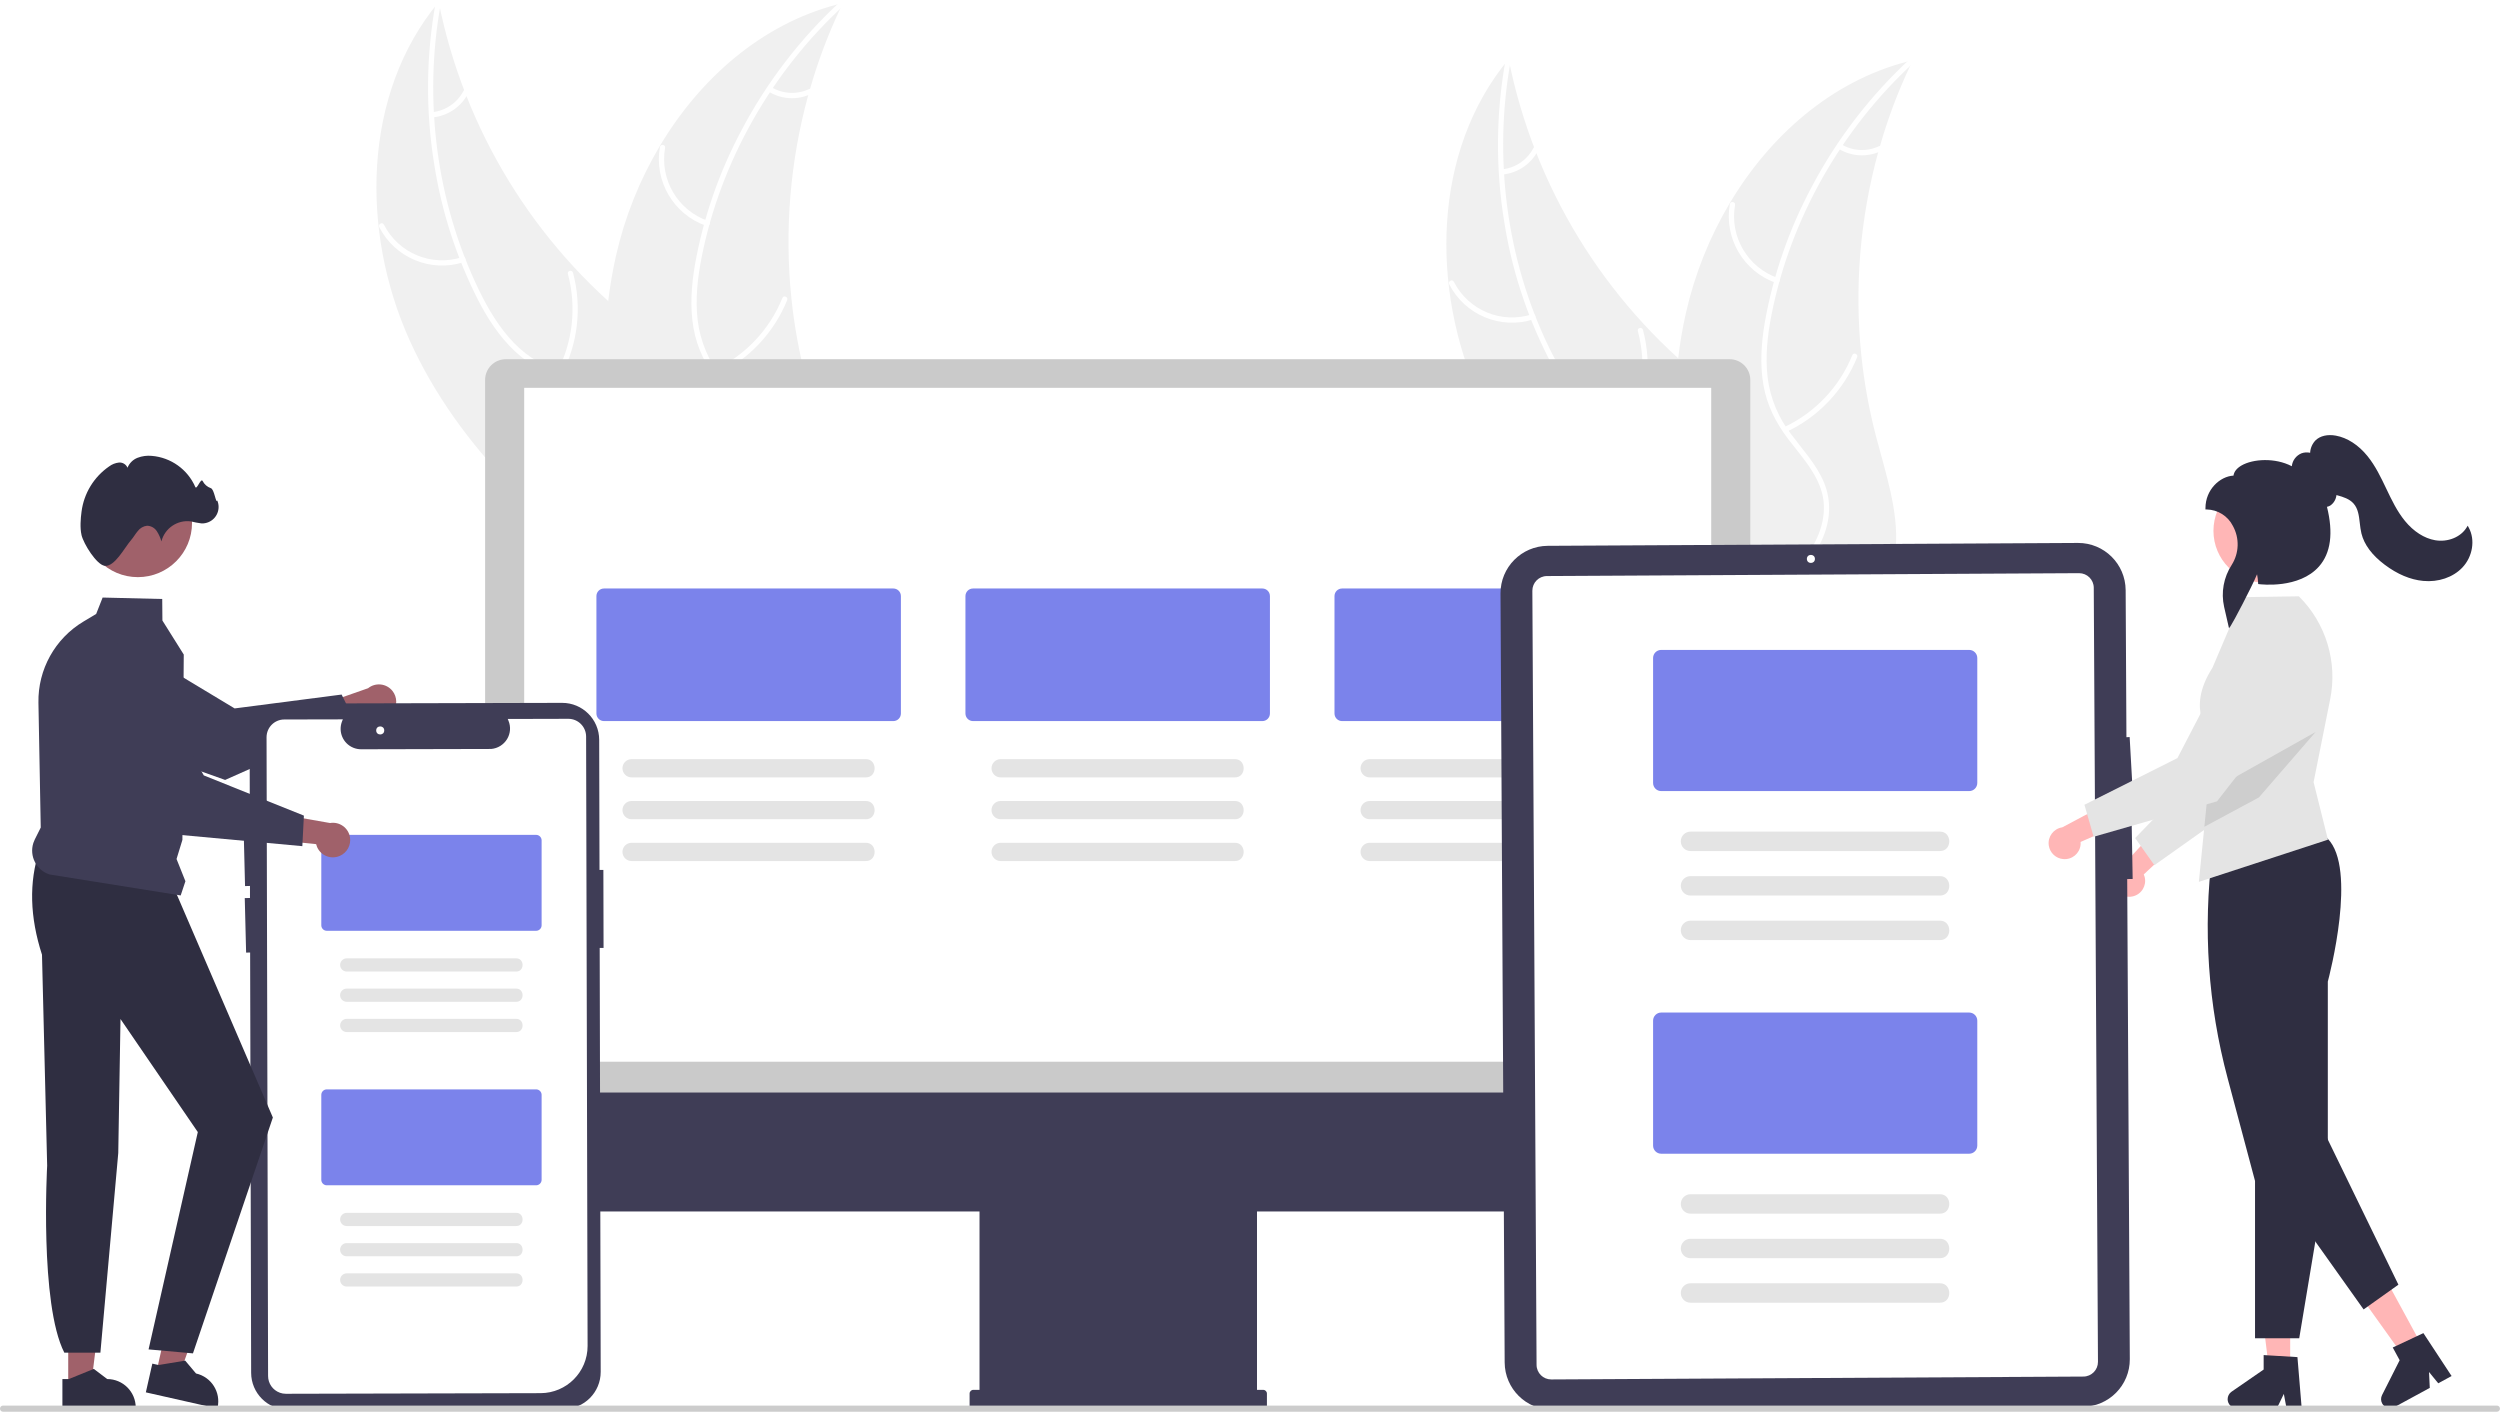
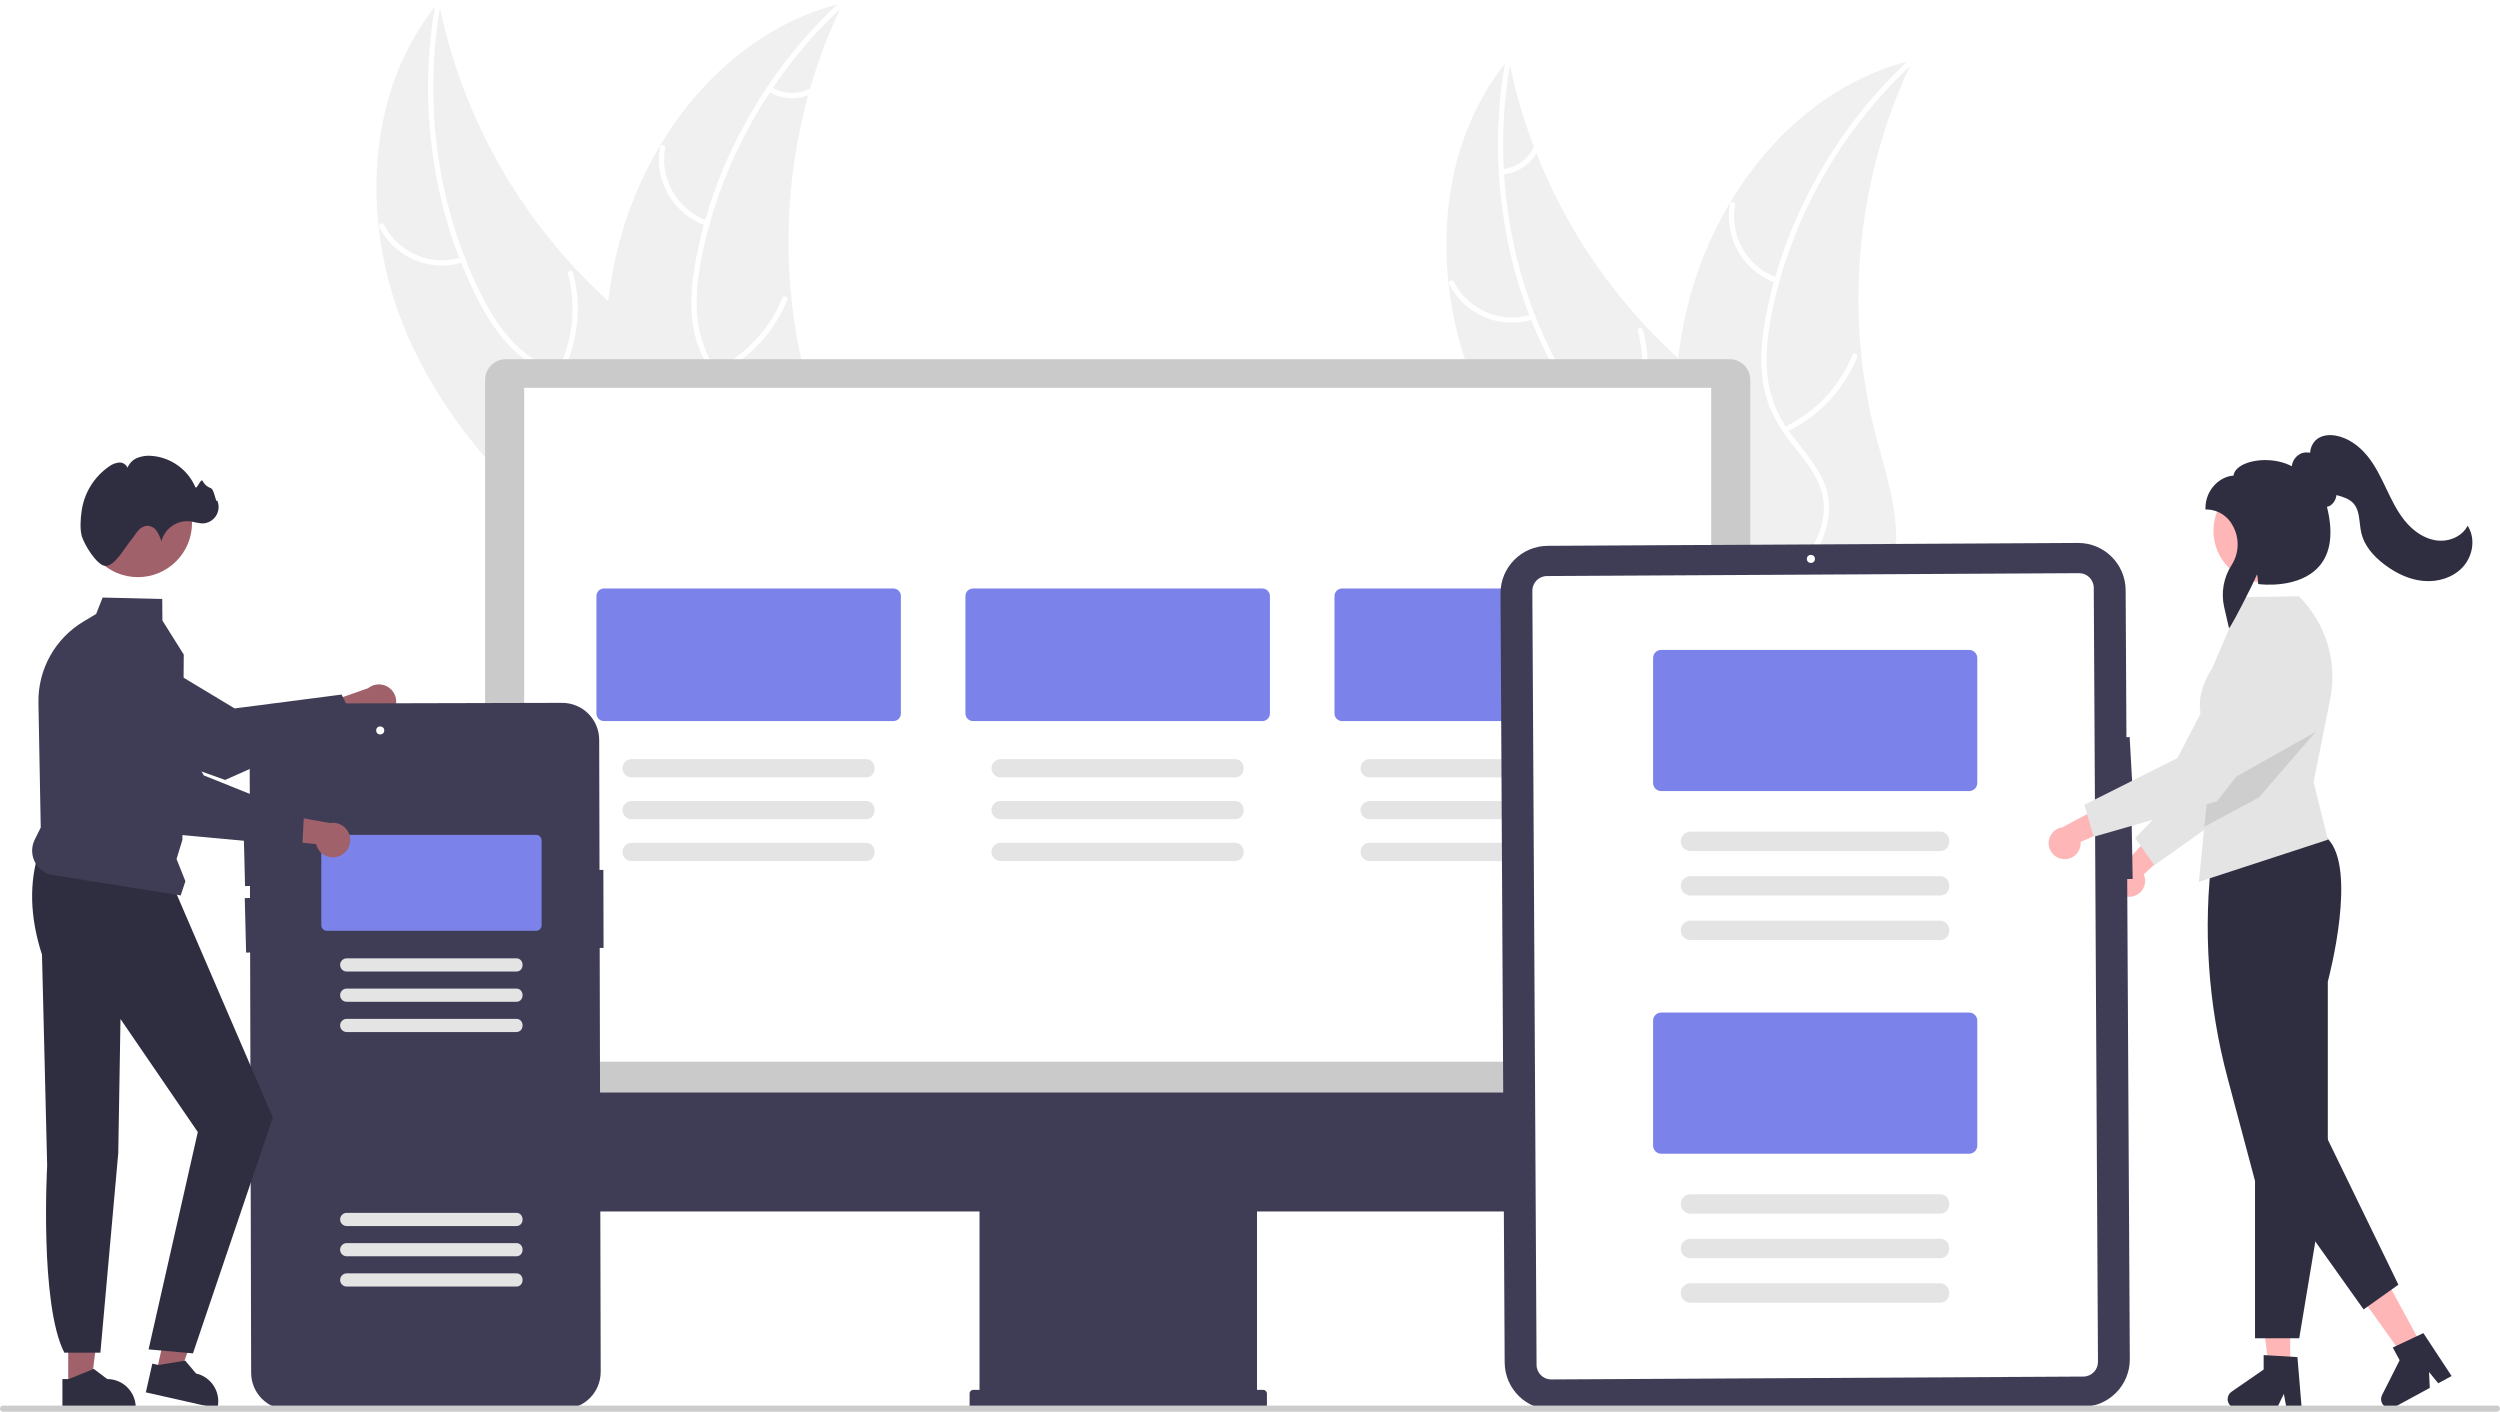
<svg xmlns="http://www.w3.org/2000/svg" xmlns:xlink="http://www.w3.org/1999/xlink" id="Layer_1" data-name="Layer 1" viewBox="0 0 962.67 543.62">
  <defs>
    <style> .cls-1 { fill: #ccc; } .cls-1, .cls-2, .cls-3, .cls-4, .cls-5, .cls-6, .cls-7, .cls-8, .cls-9, .cls-10, .cls-11 { stroke-width: 0px; } .cls-2 { fill: #a0616a; } .cls-3 { fill: #3f3d56; } .cls-4 { fill: #2f2e41; } .cls-5 { fill: #cacaca; } .cls-6 { fill: #7b83eb; } .cls-7 { fill: #000; isolation: isolate; opacity: .1; } .cls-8 { fill: #ffb6b6; } .cls-9 { fill: #fff; } .cls-10 { fill: #e4e4e4; } .cls-11 { fill: #f0f0f0; } </style>
    <image id="image" width="100" height="100" />
  </defs>
  <path class="cls-8" d="M821.37,345.14c3.29-.81,5.29-4.13,4.48-7.41-.09-.35-.2-.69-.35-1.02l15.9-14.87-11-2.64-13.41,14.53c-3.01,1.58-4.17,5.31-2.58,8.32,1.32,2.52,4.2,3.8,6.96,3.1h0Z" />
  <path class="cls-10" d="M829.59,333.16l-7.41-10.45,27.85-28.81,6.47-45.41c1.2-8.44,9.02-14.32,17.47-13.11.94.13,1.86.35,2.75.65h0c8.08,2.73,12.42,11.49,9.7,19.57l-16.5,48.95-40.33,28.6Z" />
  <polygon class="cls-8" points="881.88 526.63 873.65 526.63 869.73 494.88 881.88 494.88 881.88 526.63" />
  <path class="cls-4" d="M886.31,542.26h-5.84l-1.04-5.51-2.67,5.51h-15.49c-1.92,0-3.48-1.56-3.48-3.48,0-1.14.56-2.22,1.5-2.87l12.37-8.54v-5.57l13.01.78,1.64,19.69Z" />
  <polygon class="cls-8" points="932.66 518.26 925.43 522.19 906.82 496.17 917.49 490.37 932.66 518.26" />
  <path class="cls-4" d="M944.02,529.87l-5.13,2.79-3.55-4.35.29,6.12-13.61,7.4c-1.69.92-3.8.3-4.72-1.39-.55-1.01-.57-2.21-.05-3.24l6.78-13.42-2.66-4.9,11.8-5.54,10.85,16.51Z" />
  <path class="cls-4" d="M885.35,515.33h-17.01v-60.58l-10.53-39.49c-7.56-28.24-9.57-57.68-5.91-86.69v-.12s.11-.08.11-.08c.27-.23,27.22-22.51,44.27-5.46,11.49,11.49.69,52.81.09,55.08v71.24l-11.01,66.1Z" />
  <path class="cls-10" d="M885.31,229.71l-.09-.09-21.69.33-11.58,27.18c-10.72,16.65-.47,26.12.25,27.62l-2.05,20.43-1.32,13.18-2.12,21.22,49.71-16.24-5.53-22.15,6.39-31.95c2.88-14.35-1.61-29.19-11.97-39.53Z" />
  <polygon class="cls-4" points="875.2 455.06 910.15 504.22 923.55 494.69 894.37 434.71 875.2 455.06" />
  <circle class="cls-8" cx="872.35" cy="204.4" r="20.02" />
  <polygon class="cls-7" points="891.66 281.87 869.82 307.07 848.83 318.36 850.15 305.18 862.51 298.24 891.66 281.87" />
  <path class="cls-4" d="M858.32,241.93l-1.88-8.23c-1.25-5.57-.19-11.4,2.92-16.18,2.88-4.54,3.06-10.3.45-15.01-1.92-3.81-5.79-6.24-10.06-6.33h-.5v-.5c0-7.18,5.6-12.25,10.8-12.54.19-1.49,1.25-2.83,3.09-3.9,4.4-2.54,12.92-3.09,19.36.29.24-2.23,1.69-4.15,3.77-4.99,1.06-.37,2.2-.43,3.29-.19.09-1.8.84-3.51,2.09-4.8,1.78-1.72,4.63-2.38,7.82-1.8,4.39.8,8.71,3.59,12.17,7.87,3.07,3.79,5.2,8.26,7.26,12.59,2.03,4.25,4.12,8.65,7.16,12.37,3.33,4.08,7.45,6.72,11.62,7.44,4.85.84,9.83-1.16,12.11-4.86l.45-.73.41.76c2.56,4.71,1.51,11.17-2.49,15.37-3.59,3.77-9.23,5.69-15.07,5.13-4.95-.47-9.94-2.57-14.83-6.25-4.86-3.65-7.87-7.69-8.94-11.99-.3-1.33-.51-2.68-.64-4.04-.33-2.85-.64-5.54-2.4-7.52-1.57-1.78-4.01-2.55-6.17-3.14l-.42-.11c-.16,1.62-1.02,3.1-2.36,4.02-.4.24-.83.41-1.29.5,2.51,10.09,1.48,17.81-3.06,22.96-7.66,8.69-22.39,6.9-23.02,6.82l-.41-.05-.02-.42c-.06-1.12-.19-2.24-.41-3.34-2.11,5.08-9.21,18.52-10.15,19.88l-.65.92Z" />
  <path class="cls-2" d="M151.18,274.26c-2.21,2.91-6.36,3.48-9.27,1.26-.31-.24-.6-.5-.86-.79l-21.57,9.38,2.1-12.04,20.16-7.06c2.86-2.3,7.05-1.85,9.36,1.01,1.93,2.39,1.97,5.8.09,8.23h0Z" />
  <path class="cls-3" d="M136.78,278.02l-50.09,22.31-.11-.04-57.09-20.34c-8.83-4.61-12.53-15.31-8.43-24.39h0c4.27-9.45,15.4-13.65,24.85-9.38.67.3,1.32.65,1.95,1.02l42.49,25.59,41.2-5.34,5.23,10.56Z" />
  <path class="cls-11" d="M157.77,131.11c-18.94-41.88-18.24-94.98,11.15-130.32,9.83,49.01,36.68,92.96,75.8,124.08,15.13,11.95,33.2,23.66,37.33,42.49,2.57,11.72-1.07,24.11-7.38,34.31-6.3,10.21-15.09,18.6-23.77,26.88l-.97,2.83c-37.79-26.17-73.23-58.39-92.16-100.27Z" />
  <path class="cls-9" d="M169.74,1.31c-6.76,37.03-1.74,76.47,14.7,110.4,3.55,7.34,7.8,14.47,13.48,20.37,5.58,5.71,12.59,9.82,20.3,11.9,7.15,2.09,14.7,3.39,21.22,7.18,6.87,3.99,11.13,10.69,12.79,18.37,2.03,9.4.56,18.97-1.2,28.28-1.95,10.33-4.15,21.04-1.32,31.43.34,1.26-1.63,1.72-1.97.46-4.93-18.08,4.65-35.9,3.31-54.08-.62-8.48-3.81-16.82-11.08-21.74-6.36-4.3-14.15-5.65-21.4-7.7-7.62-2.15-14.46-5.44-20.28-10.9-5.96-5.58-10.49-12.56-14.21-19.77-8.33-16.42-14.02-34.04-16.87-52.23-3.37-20.74-3.17-41.9.6-62.57.23-1.28,2.17-.67,1.94.6h0Z" />
  <path class="cls-9" d="M178.51,100.96c-12.67,4.06-26.42-1.66-32.47-13.5-.59-1.16,1.19-2.13,1.78-.97,5.62,11.05,18.45,16.35,30.23,12.5,1.24-.4,1.69,1.57.46,1.97h0Z" />
  <path class="cls-9" d="M214.45,143.39c6.13-11.65,7.64-25.19,4.23-37.91-.34-1.26,1.63-1.72,1.97-.46,3.52,13.24,1.92,27.33-4.49,39.44-.61,1.15-2.33.08-1.72-1.07h0Z" />
-   <path class="cls-9" d="M166.44,43.2c5.14-.54,9.67-3.63,12.05-8.22.6-1.16,2.31-.08,1.72,1.07-2.65,5.06-7.63,8.48-13.31,9.13-.54.11-1.07-.22-1.22-.76-.12-.54.21-1.09.76-1.22Z" />
  <path class="cls-11" d="M324.55,1.21c-.35.74-.7,1.47-1.05,2.22-4.68,9.92-8.54,20.2-11.56,30.74-.25.81-.48,1.64-.71,2.45-6.99,25.48-9.19,52.03-6.48,78.31,1.09,10.46,2.97,20.82,5.62,30.99,3.67,14.05,8.77,28.98,7.62,43.01-.1,1.46-.3,2.92-.58,4.36l-63.95,39.06c-.19.02-.37.05-.56.06l-2.48,1.68c-.17-.52-.34-1.05-.52-1.57-.1-.3-.19-.61-.29-.9-.06-.2-.13-.4-.2-.58-.02-.07-.04-.13-.05-.19-.07-.18-.11-.35-.17-.52-.95-3-1.89-6.02-2.8-9.05t0-.04c-6.91-23.09-11.95-46.96-13.21-70.83-.04-.72-.08-1.45-.09-2.19-.51-10.76-.13-21.55,1.11-32.26.7-5.86,1.7-11.68,2.99-17.44,3.37-14.87,9.05-29.12,16.84-42.22,15.54-26.12,39.26-46.98,68.3-54.56.74-.19,1.47-.38,2.22-.56Z" />
  <path class="cls-9" d="M324.9,2.11c-27.7,25.5-47.43,60.01-54.73,97-1.58,8-2.48,16.25-1.5,24.38,1.02,7.92,4.14,15.42,9.04,21.72,4.45,5.97,9.69,11.56,12.62,18.51,3.08,7.32,2.45,15.24-.85,22.37-4.04,8.73-10.97,15.49-17.98,21.86-7.78,7.08-15.98,14.3-19.97,24.3-.48,1.21-2.34.39-1.85-.82,6.95-17.4,25.33-25.87,35.2-41.18,4.61-7.15,7.09-15.73,4.24-24.03-2.49-7.26-7.89-13.03-12.45-19.03-4.79-6.31-8.27-13.05-9.63-20.91-1.4-8.04-.81-16.34.56-24.35,3.24-18.12,9.3-35.62,17.97-51.86,9.8-18.59,22.7-35.36,38.15-49.6.96-.88,2.14.77,1.19,1.64Z" />
  <path class="cls-9" d="M271.91,86.95c-12.56-4.39-20.1-17.23-17.8-30.33.23-1.28,2.23-.99,2,.3-2.16,12.2,4.89,24.16,16.61,28.18,1.23.42.41,2.27-.82,1.85h0Z" />
  <path class="cls-9" d="M275.06,142.47c11.91-5.62,21.27-15.51,26.21-27.72.49-1.21,2.34-.39,1.85.82-5.16,12.69-14.92,22.98-27.33,28.79-1.18.55-1.91-1.34-.73-1.89h0Z" />
  <path class="cls-9" d="M297.05,33.57c4.43,2.67,9.91,2.92,14.57.69,1.18-.57,1.9,1.33.73,1.89-5.16,2.45-11.2,2.18-16.12-.72-.5-.24-.72-.82-.52-1.34.23-.51.82-.74,1.34-.52h0Z" />
  <path class="cls-11" d="M569.77,153.11c-18.94-41.88-18.24-94.98,11.15-130.32,9.83,49.01,36.68,92.96,75.8,124.08,15.13,11.95,33.2,23.66,37.34,42.49,2.57,11.72-1.07,24.11-7.38,34.31-6.3,10.21-15.09,18.6-23.77,26.88l-.97,2.83c-37.79-26.17-73.23-58.39-92.16-100.27Z" />
  <path class="cls-9" d="M581.74,23.31c-6.76,37.03-1.74,76.47,14.7,110.4,3.55,7.34,7.8,14.47,13.48,20.37,5.58,5.71,12.59,9.82,20.3,11.9,7.15,2.09,14.7,3.39,21.22,7.18,6.87,3.99,11.13,10.69,12.79,18.37,2.03,9.4.56,18.97-1.2,28.28-1.95,10.33-4.15,21.04-1.32,31.43.34,1.26-1.63,1.72-1.97.46-4.93-18.08,4.65-35.9,3.31-54.08-.62-8.48-3.81-16.82-11.08-21.74-6.36-4.3-14.15-5.65-21.4-7.7-7.62-2.15-14.46-5.44-20.28-10.9-5.96-5.58-10.49-12.56-14.21-19.77-8.33-16.42-14.02-34.04-16.87-52.23-3.37-20.74-3.17-41.9.6-62.57.23-1.28,2.17-.67,1.94.6h0Z" />
  <path class="cls-9" d="M590.51,122.96c-12.67,4.06-26.42-1.66-32.47-13.5-.59-1.16,1.19-2.13,1.78-.97,5.62,11.05,18.45,16.35,30.23,12.5,1.24-.4,1.69,1.57.46,1.97h0Z" />
  <path class="cls-9" d="M626.45,165.39c6.13-11.65,7.64-25.19,4.23-37.91-.34-1.26,1.63-1.72,1.97-.46,3.52,13.24,1.92,27.33-4.49,39.44-.61,1.15-2.33.08-1.72-1.07h0Z" />
  <path class="cls-9" d="M578.44,65.2c5.14-.54,9.67-3.63,12.05-8.22.6-1.16,2.31-.08,1.72,1.07-2.65,5.06-7.63,8.48-13.31,9.13-.54.11-1.07-.22-1.22-.76-.12-.54.21-1.09.76-1.22Z" />
  <path class="cls-11" d="M736.55,23.21c-.35.74-.7,1.47-1.05,2.22-4.68,9.92-8.54,20.2-11.56,30.74-.25.81-.48,1.64-.71,2.45-6.99,25.48-9.19,52.03-6.48,78.31,1.09,10.46,2.97,20.82,5.62,30.99,3.67,14.05,8.77,28.98,7.62,43.01-.1,1.46-.3,2.92-.58,4.36l-63.95,39.06c-.19.02-.37.05-.56.06l-2.48,1.68c-.17-.52-.34-1.05-.52-1.57-.1-.3-.19-.61-.29-.9-.06-.2-.13-.4-.2-.58-.02-.07-.04-.13-.05-.19-.07-.18-.11-.35-.17-.52-.95-3-1.89-6.02-2.8-9.05t0-.04c-6.91-23.09-11.95-46.96-13.21-70.83-.04-.72-.08-1.45-.09-2.19-.51-10.76-.13-21.55,1.11-32.26.7-5.86,1.7-11.68,2.99-17.44,3.37-14.87,9.05-29.12,16.84-42.22,15.54-26.12,39.26-46.98,68.3-54.56.74-.19,1.47-.38,2.22-.56Z" />
  <path class="cls-9" d="M736.9,24.11c-27.7,25.5-47.43,60.01-54.73,97-1.58,8-2.48,16.25-1.5,24.38,1.02,7.92,4.14,15.42,9.04,21.72,4.45,5.97,9.69,11.56,12.62,18.51,3.08,7.32,2.45,15.24-.85,22.37-4.04,8.73-10.97,15.49-17.98,21.86-7.78,7.08-15.98,14.3-19.97,24.3-.48,1.21-2.34.39-1.85-.82,6.95-17.4,25.33-25.87,35.2-41.18,4.61-7.15,7.09-15.73,4.24-24.03-2.49-7.26-7.89-13.03-12.45-19.03-4.79-6.31-8.27-13.05-9.63-20.91-1.4-8.04-.81-16.34.56-24.35,3.24-18.12,9.3-35.62,17.97-51.86,9.8-18.59,22.7-35.36,38.15-49.6.96-.88,2.14.77,1.19,1.64Z" />
  <path class="cls-9" d="M683.91,108.95c-12.56-4.39-20.1-17.23-17.8-30.33.23-1.28,2.23-.99,2,.3-2.16,12.2,4.89,24.16,16.61,28.18,1.23.42.41,2.27-.82,1.85h0Z" />
  <path class="cls-9" d="M687.06,164.47c11.91-5.62,21.27-15.51,26.21-27.72.49-1.21,2.34-.39,1.85.82-5.16,12.69-14.92,22.98-27.33,28.79-1.18.55-1.91-1.34-.73-1.89h0Z" />
-   <path class="cls-9" d="M709.05,55.57c4.43,2.67,9.91,2.92,14.57.69,1.18-.57,1.9,1.33.73,1.89-5.16,2.45-11.2,2.18-16.12-.72-.5-.24-.72-.82-.52-1.34.23-.51.82-.74,1.34-.52Z" />
  <path class="cls-5" d="M186.8,428.34h487.18V146.29c0-4.4-3.57-7.97-7.97-7.97H194.77c-4.4,0-7.97,3.57-7.97,7.97v282.05Z" />
  <rect class="cls-9" x="201.85" y="149.34" width="457.08" height="259.49" />
  <path class="cls-3" d="M186.38,420.71v34.8c0,6.07,4.92,10.99,10.99,10.99h179.81v68.69h-2.39c-.79,0-1.43.64-1.43,1.43h0v4.78c0,.79.64,1.43,1.43,1.43h111.63c.79,0,1.43-.64,1.43-1.43h0v-4.78c0-.79-.64-1.43-1.43-1.43h-2.39v-68.69h179.81c6.07,0,10.99-4.92,10.99-10.99h0v-34.81H186.38Z" />
  <path class="cls-6" d="M343.98,277.67h-111.39c-1.62,0-2.93-1.31-2.93-2.93v-45.2c0-1.62,1.31-2.93,2.93-2.93h111.39c1.62,0,2.93,1.31,2.93,2.93v45.2c0,1.62-1.31,2.93-2.93,2.93Z" />
  <path class="cls-10" d="M333.37,299.35h-90.17c-1.94,0-3.51-1.58-3.51-3.52,0-1.94,1.57-3.5,3.51-3.51h90.17c4.53-.06,4.58,7.09,0,7.03Z" />
  <path class="cls-10" d="M333.37,315.46h-90.17c-1.94,0-3.51-1.57-3.51-3.51s1.57-3.51,3.51-3.51h90.17c4.53-.06,4.58,7.09,0,7.03Z" />
  <path class="cls-10" d="M333.37,331.56h-90.17c-1.94,0-3.51-1.58-3.51-3.52,0-1.94,1.57-3.5,3.51-3.51h90.17c4.53-.06,4.58,7.09,0,7.03Z" />
  <path class="cls-6" d="M486.08,277.67h-111.39c-1.62,0-2.93-1.31-2.93-2.93v-45.2c0-1.62,1.31-2.93,2.93-2.93h111.39c1.62,0,2.93,1.31,2.93,2.93v45.2c0,1.62-1.31,2.93-2.93,2.93Z" />
  <path class="cls-10" d="M475.48,299.35h-90.17c-1.94,0-3.51-1.58-3.51-3.52,0-1.94,1.57-3.5,3.51-3.51h90.17c4.53-.06,4.58,7.09,0,7.03Z" />
  <path class="cls-10" d="M475.48,315.46h-90.17c-1.94,0-3.51-1.57-3.51-3.51s1.57-3.51,3.51-3.51h90.17c4.53-.06,4.58,7.09,0,7.03Z" />
  <path class="cls-10" d="M475.48,331.56h-90.17c-1.94,0-3.51-1.58-3.51-3.52,0-1.94,1.57-3.5,3.51-3.51h90.17c4.53-.06,4.58,7.09,0,7.03Z" />
  <path class="cls-6" d="M628.19,277.67h-111.39c-1.62,0-2.93-1.31-2.93-2.93v-45.2c0-1.62,1.31-2.93,2.93-2.93h111.39c1.62,0,2.93,1.31,2.93,2.93v45.2c0,1.62-1.31,2.93-2.93,2.93Z" />
  <path class="cls-10" d="M617.58,299.35h-90.17c-1.94,0-3.51-1.58-3.51-3.52,0-1.94,1.57-3.5,3.51-3.51h90.17c4.53-.06,4.58,7.09,0,7.03Z" />
  <path class="cls-10" d="M617.58,315.46h-90.17c-1.94,0-3.51-1.57-3.51-3.51s1.57-3.51,3.51-3.51h90.17c4.53-.06,4.58,7.09,0,7.03Z" />
  <path class="cls-10" d="M617.58,331.56h-90.17c-1.94,0-3.51-1.58-3.51-3.52,0-1.94,1.57-3.5,3.51-3.51h90.17c4.53-.06,4.58,7.09,0,7.03Z" />
  <path class="cls-3" d="M818.52,227.23l.3,56.65,1.24-.07,1.18,20.97-2.3.13.06,12.6,1.85-.04.37,20.99-2.1.04,1,184.86c.05,10.08-8.08,18.29-18.16,18.36l-204.2,1.11c-10.08.05-18.29-8.08-18.36-18.16l-1.6-296.13c-.05-10.08,8.08-18.29,18.16-18.36l204.2-1.11c10.08-.04,18.29,8.08,18.36,18.16Z" />
  <path class="cls-9" d="M802.26,530.07l-204.92,1.11c-3.11.01-5.64-2.49-5.66-5.6l-1.62-298.1c-.01-3.11,2.49-5.64,5.6-5.66l204.92-1.11c3.11-.01,5.64,2.49,5.66,5.6l1.62,298.1c.01,3.11-2.49,5.64-5.6,5.66Z" />
  <circle class="cls-9" cx="697.32" cy="215.22" r="1.55" />
  <path class="cls-6" d="M758.27,304.62h-118.6c-1.72,0-3.12-1.4-3.12-3.12v-48.12c0-1.72,1.4-3.12,3.12-3.12h118.6c1.72,0,3.12,1.4,3.12,3.12v48.12c0,1.72-1.4,3.12-3.12,3.12Z" />
  <path class="cls-10" d="M746.97,327.71h-96.01c-2.07,0-3.74-1.67-3.74-3.74s1.67-3.74,3.74-3.74h96.01c4.82-.07,4.87,7.55,0,7.48Z" />
  <path class="cls-10" d="M746.97,344.85h-96.01c-2.07,0-3.74-1.67-3.74-3.74s1.67-3.74,3.74-3.74h96.01c4.82-.07,4.87,7.55,0,7.48Z" />
  <path class="cls-10" d="M746.97,362h-96.01c-2.07,0-3.74-1.67-3.74-3.74s1.67-3.74,3.74-3.74h96.01c4.82-.07,4.87,7.55,0,7.48Z" />
  <path class="cls-6" d="M758.27,444.26h-118.6c-1.72,0-3.12-1.4-3.12-3.12v-48.12c0-1.72,1.4-3.12,3.12-3.12h118.6c1.72,0,3.12,1.4,3.12,3.12v48.12c0,1.72-1.4,3.12-3.12,3.12Z" />
  <path class="cls-10" d="M746.97,467.34h-96.01c-2.07,0-3.74-1.67-3.74-3.74s1.67-3.74,3.74-3.74h96.01c4.82-.07,4.87,7.55,0,7.48Z" />
  <path class="cls-10" d="M746.97,484.49h-96.01c-2.07,0-3.74-1.67-3.74-3.74s1.67-3.74,3.74-3.74h96.01c4.82-.07,4.87,7.55,0,7.48Z" />
  <path class="cls-10" d="M746.97,501.63h-96.01c-2.07,0-3.74-1.67-3.74-3.74s1.67-3.74,3.74-3.74h96.01c4.82-.07,4.87,7.55,0,7.48Z" />
  <path class="cls-3" d="M231.31,528.27l-.39-163.25h1.49s-.07-30.03-.07-30.03h-1.49s-.12-50.12-.12-50.12c-.02-7.87-6.42-14.24-14.29-14.22h0l-106.09.26c-7.87.02-14.24,6.42-14.22,14.29h0s.08,34.95.08,34.95l-2.37.06.52,20.99,1.9-.05v4.63s-2.01.05-2.01.05l.52,20.99,1.55-.04.39,161.81c0,7.86,6.38,14.23,14.24,14.22.02,0,.04,0,.05,0l106.09-.26c7.87-.03,14.23-6.42,14.22-14.29Z" />
-   <path class="cls-9" d="M107.76,536.29c-2.71-.97-4.52-3.54-4.53-6.42l-.59-245.97c0-3.77,3.04-6.84,6.81-6.85l22.57-.05-.28.69c-1.63,4.03.31,8.62,4.34,10.25.94.38,1.96.58,2.97.58l50.09-.12c2.53-.22,4.8-1.63,6.12-3.8,1.3-2.13,1.5-4.76.54-7.06l-.28-.69,23.32-.06c3.77,0,6.83,3.04,6.85,6.82l.57,234.68c.01,10.01-8.08,18.13-18.08,18.17l-98.1.24c-.79,0-1.57-.13-2.32-.4Z" />
  <circle class="cls-9" cx="146.41" cy="281.27" r="1.55" />
  <path class="cls-6" d="M206.44,358.42h-80.6c-1.17,0-2.12-.95-2.12-2.12v-32.7c0-1.17.95-2.12,2.12-2.12h80.6c1.17,0,2.12.95,2.12,2.12v32.7c0,1.17-.95,2.12-2.12,2.12Z" />
  <path class="cls-10" d="M198.76,374.11h-65.25c-1.4,0-2.54-1.14-2.54-2.54s1.14-2.54,2.54-2.54h65.25c3.28-.05,3.31,5.13,0,5.08Z" />
  <path class="cls-10" d="M198.76,385.76h-65.25c-1.4,0-2.55-1.13-2.55-2.53s1.13-2.55,2.53-2.55h65.27c3.28-.05,3.31,5.13,0,5.08Z" />
  <path class="cls-10" d="M198.76,397.41h-65.25c-1.4,0-2.54-1.14-2.54-2.54s1.14-2.54,2.54-2.54h65.25c3.28-.05,3.31,5.13,0,5.08Z" />
-   <path class="cls-6" d="M206.44,456.42h-80.6c-1.17,0-2.12-.95-2.12-2.12v-32.7c0-1.17.95-2.12,2.12-2.12h80.6c1.17,0,2.12.95,2.12,2.12v32.7c0,1.17-.95,2.12-2.12,2.12Z" />
  <path class="cls-10" d="M198.76,472.11h-65.25c-1.4,0-2.54-1.14-2.54-2.54s1.14-2.54,2.54-2.54h65.25c3.28-.05,3.31,5.13,0,5.08Z" />
  <path class="cls-10" d="M198.76,483.76h-65.25c-1.4,0-2.55-1.13-2.55-2.53s1.13-2.55,2.53-2.55h65.27c3.28-.05,3.31,5.13,0,5.08Z" />
  <path class="cls-10" d="M198.76,495.41h-65.25c-1.4,0-2.54-1.14-2.54-2.54s1.14-2.54,2.54-2.54h65.25c3.28-.05,3.31,5.13,0,5.08Z" />
  <polygon class="cls-2" points="26.27 533.89 35.03 533.89 39.19 500.11 26.27 500.11 26.27 533.89" />
  <path class="cls-4" d="M24.04,531.03h2.46s9.62-3.91,9.62-3.91l5.16,3.91h0c6.07,0,10.99,4.92,10.99,10.99v.36h-28.24s0-11.35,0-11.35Z" />
  <polygon class="cls-2" points="60.21 528.37 68.75 530.3 80.25 498.26 67.65 495.42 60.21 528.37" />
  <path class="cls-4" d="M58.66,525.09l2.4.54,10.25-1.7,4.17,4.95h0c5.92,1.34,9.64,7.22,8.3,13.14l-.08.35-27.54-6.22,2.5-11.07Z" />
  <path class="cls-4" d="M15.18,327.38c-4.11,12.38-3.67,25.83.99,40.25l1.99,81.23s-2.97,53.27,6.61,72.01h13.89l6.88-76.88.86-51.6,29.77,43.53-18.96,83.69,17.09,1.53,30.77-90.82-37.96-88.11-51.92-14.83Z" />
  <path class="cls-3" d="M69.57,344.81l-50.49-8.08c-5.07-1.62-7.86-7.05-6.24-12.12.15-.47.34-.93.56-1.37l2.29-4.58-.89-48.12c-.22-12.74,6.38-24.63,17.31-31.18l4.92-2.94,2.49-6.32,22.95.56.07,8.29,8.22,13.1v.05s-.52,71.32-.52,71.32l-2.26,7.36,3.42,8.56-1.82,5.46Z" />
  <circle class="cls-2" cx="53.09" cy="201.39" r="20.85" />
  <path class="cls-4" d="M31.38,205.94c-.62-2.62-.34-6.31.02-8.94.91-7.03,4.76-13.35,10.6-17.38,1.11-.84,2.42-1.36,3.8-1.51,1.42-.12,2.75.69,3.3,2,.7-1.75,2.1-3.14,3.86-3.83,1.75-.67,3.63-.92,5.49-.74,7.36.61,13.8,5.21,16.75,11.97.56,1.32,2.11-3.56,2.82-2.31.65,1.3,1.78,2.29,3.15,2.77,1.38.39,1.94,6.08,2.49,4.75,1.38,3.21-.1,6.94-3.32,8.32-.86.37-1.8.55-2.74.51-1.4-.18-2.78-.45-4.14-.79-5.18-.65-10.04,2.67-11.31,7.73-.38-1.42-.99-2.78-1.8-4.01-.84-1.24-2.22-2-3.72-2.04-1.42.16-2.72.91-3.58,2.06-.92,1.08-1.61,2.34-2.53,3.41-2.71,3.15-6.38,10.48-10.25,9.95-3.05-.42-8.05-8.32-8.9-11.9Z" />
  <path class="cls-2" d="M130.81,329.59c-3.35,1.46-7.25-.08-8.71-3.43-.16-.36-.28-.73-.37-1.11l-23.4-2.36,7.72-9.47,21.04,3.7c3.62-.61,7.06,1.83,7.67,5.45.51,3.03-1.12,6.02-3.95,7.23h0Z" />
  <path class="cls-3" d="M116.42,325.83l-54.6-5.03-.07-.09-39.85-45.66c-5.44-8.34-3.44-19.48,4.57-25.4h0c8.35-6.15,20.11-4.37,26.26,3.98.44.59.84,1.21,1.2,1.85l24.54,43.1,38.55,15.49-.6,11.77Z" />
  <path class="cls-1" d="M961.48,543.62H1.18c-.66,0-1.19-.54-1.18-1.2,0-.65.53-1.18,1.18-1.18h960.29c.66,0,1.19.54,1.19,1.19,0,.65-.53,1.18-1.19,1.19Z" />
  <path class="cls-8" d="M794.48,330.8c3.37.32,6.36-2.14,6.68-5.51.03-.36.04-.72,0-1.08l19.92-8.77-9.51-6.13-17.46,9.27c-3.36.5-5.69,3.63-5.19,6.99.42,2.82,2.71,4.98,5.54,5.23Z" />
  <path class="cls-10" d="M806.19,322.21l-3.54-12.32,35.81-17.97,21.13-40.71c3.93-7.57,13.25-10.52,20.82-6.59.84.44,1.64.95,2.38,1.53h0c6.72,5.25,7.92,14.95,2.68,21.68l-31.77,40.74-47.52,13.65Z" />
  <use transform="translate(392.35 146.88) scale(.75)" xlink:href="#image" />
  <use transform="translate(147.59 288.59) scale(.28)" xlink:href="#image" />
  <use transform="translate(683.12 219.89) scale(.28)" xlink:href="#image" />
</svg>